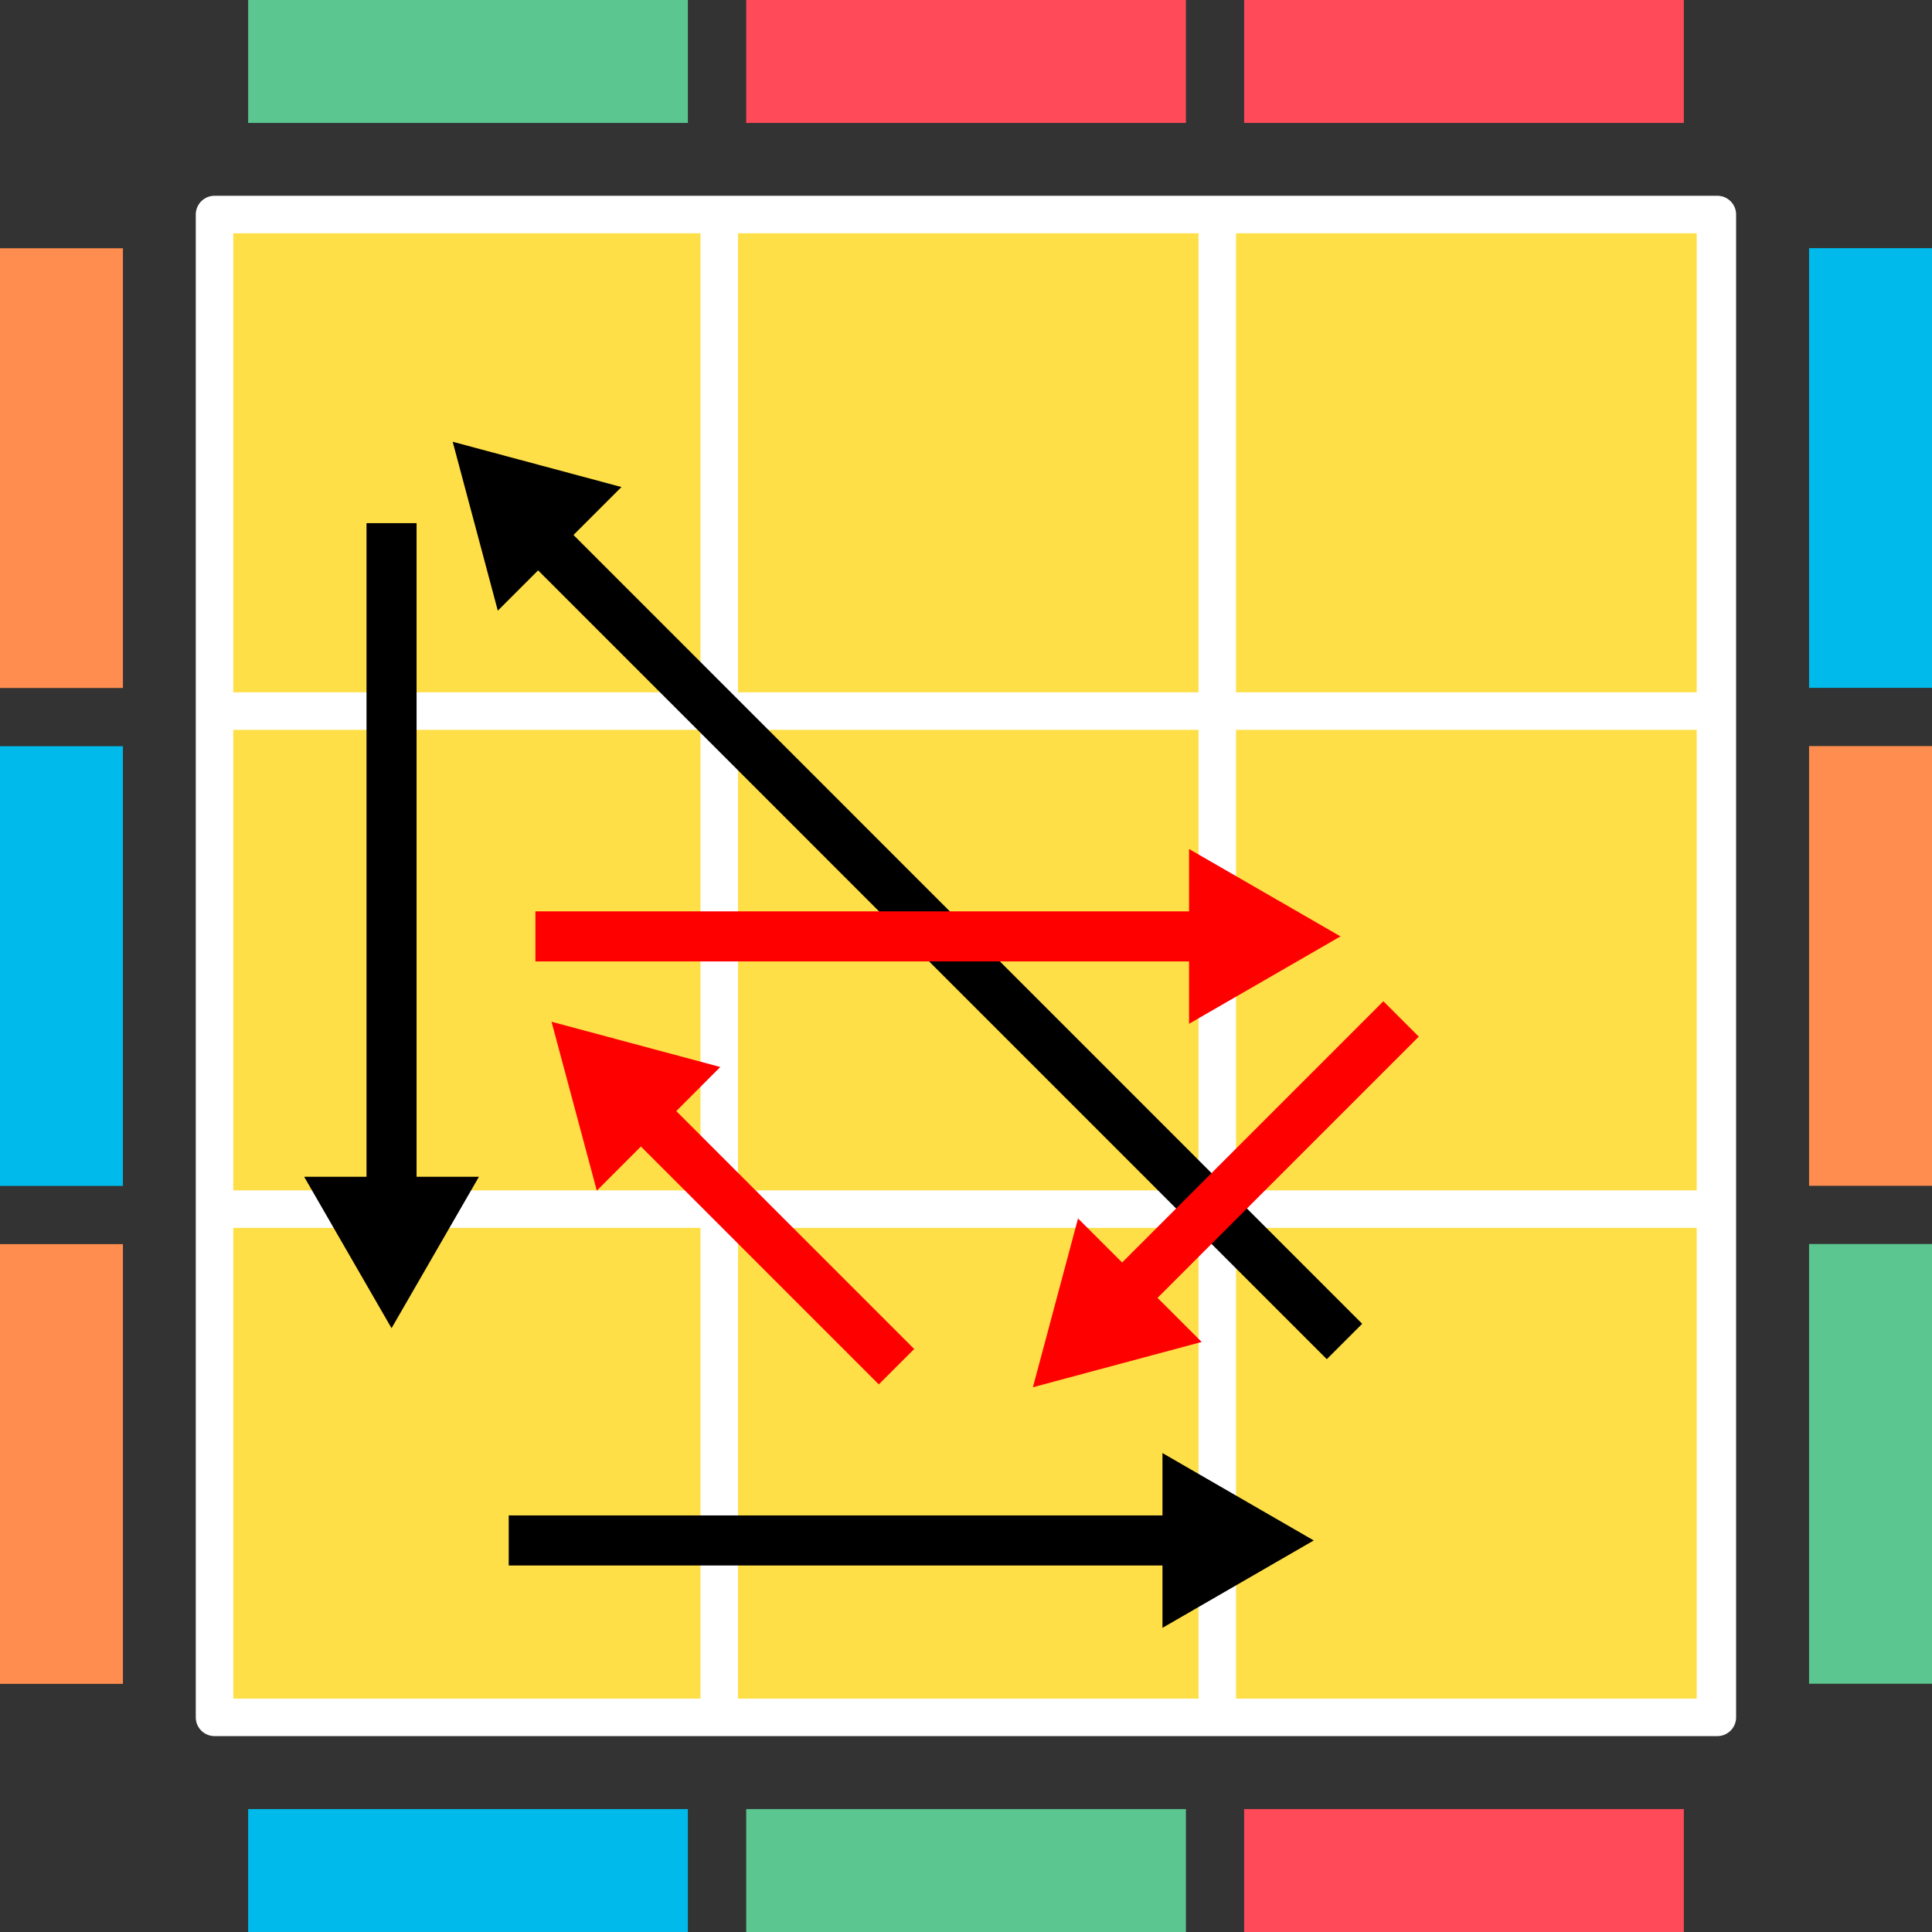
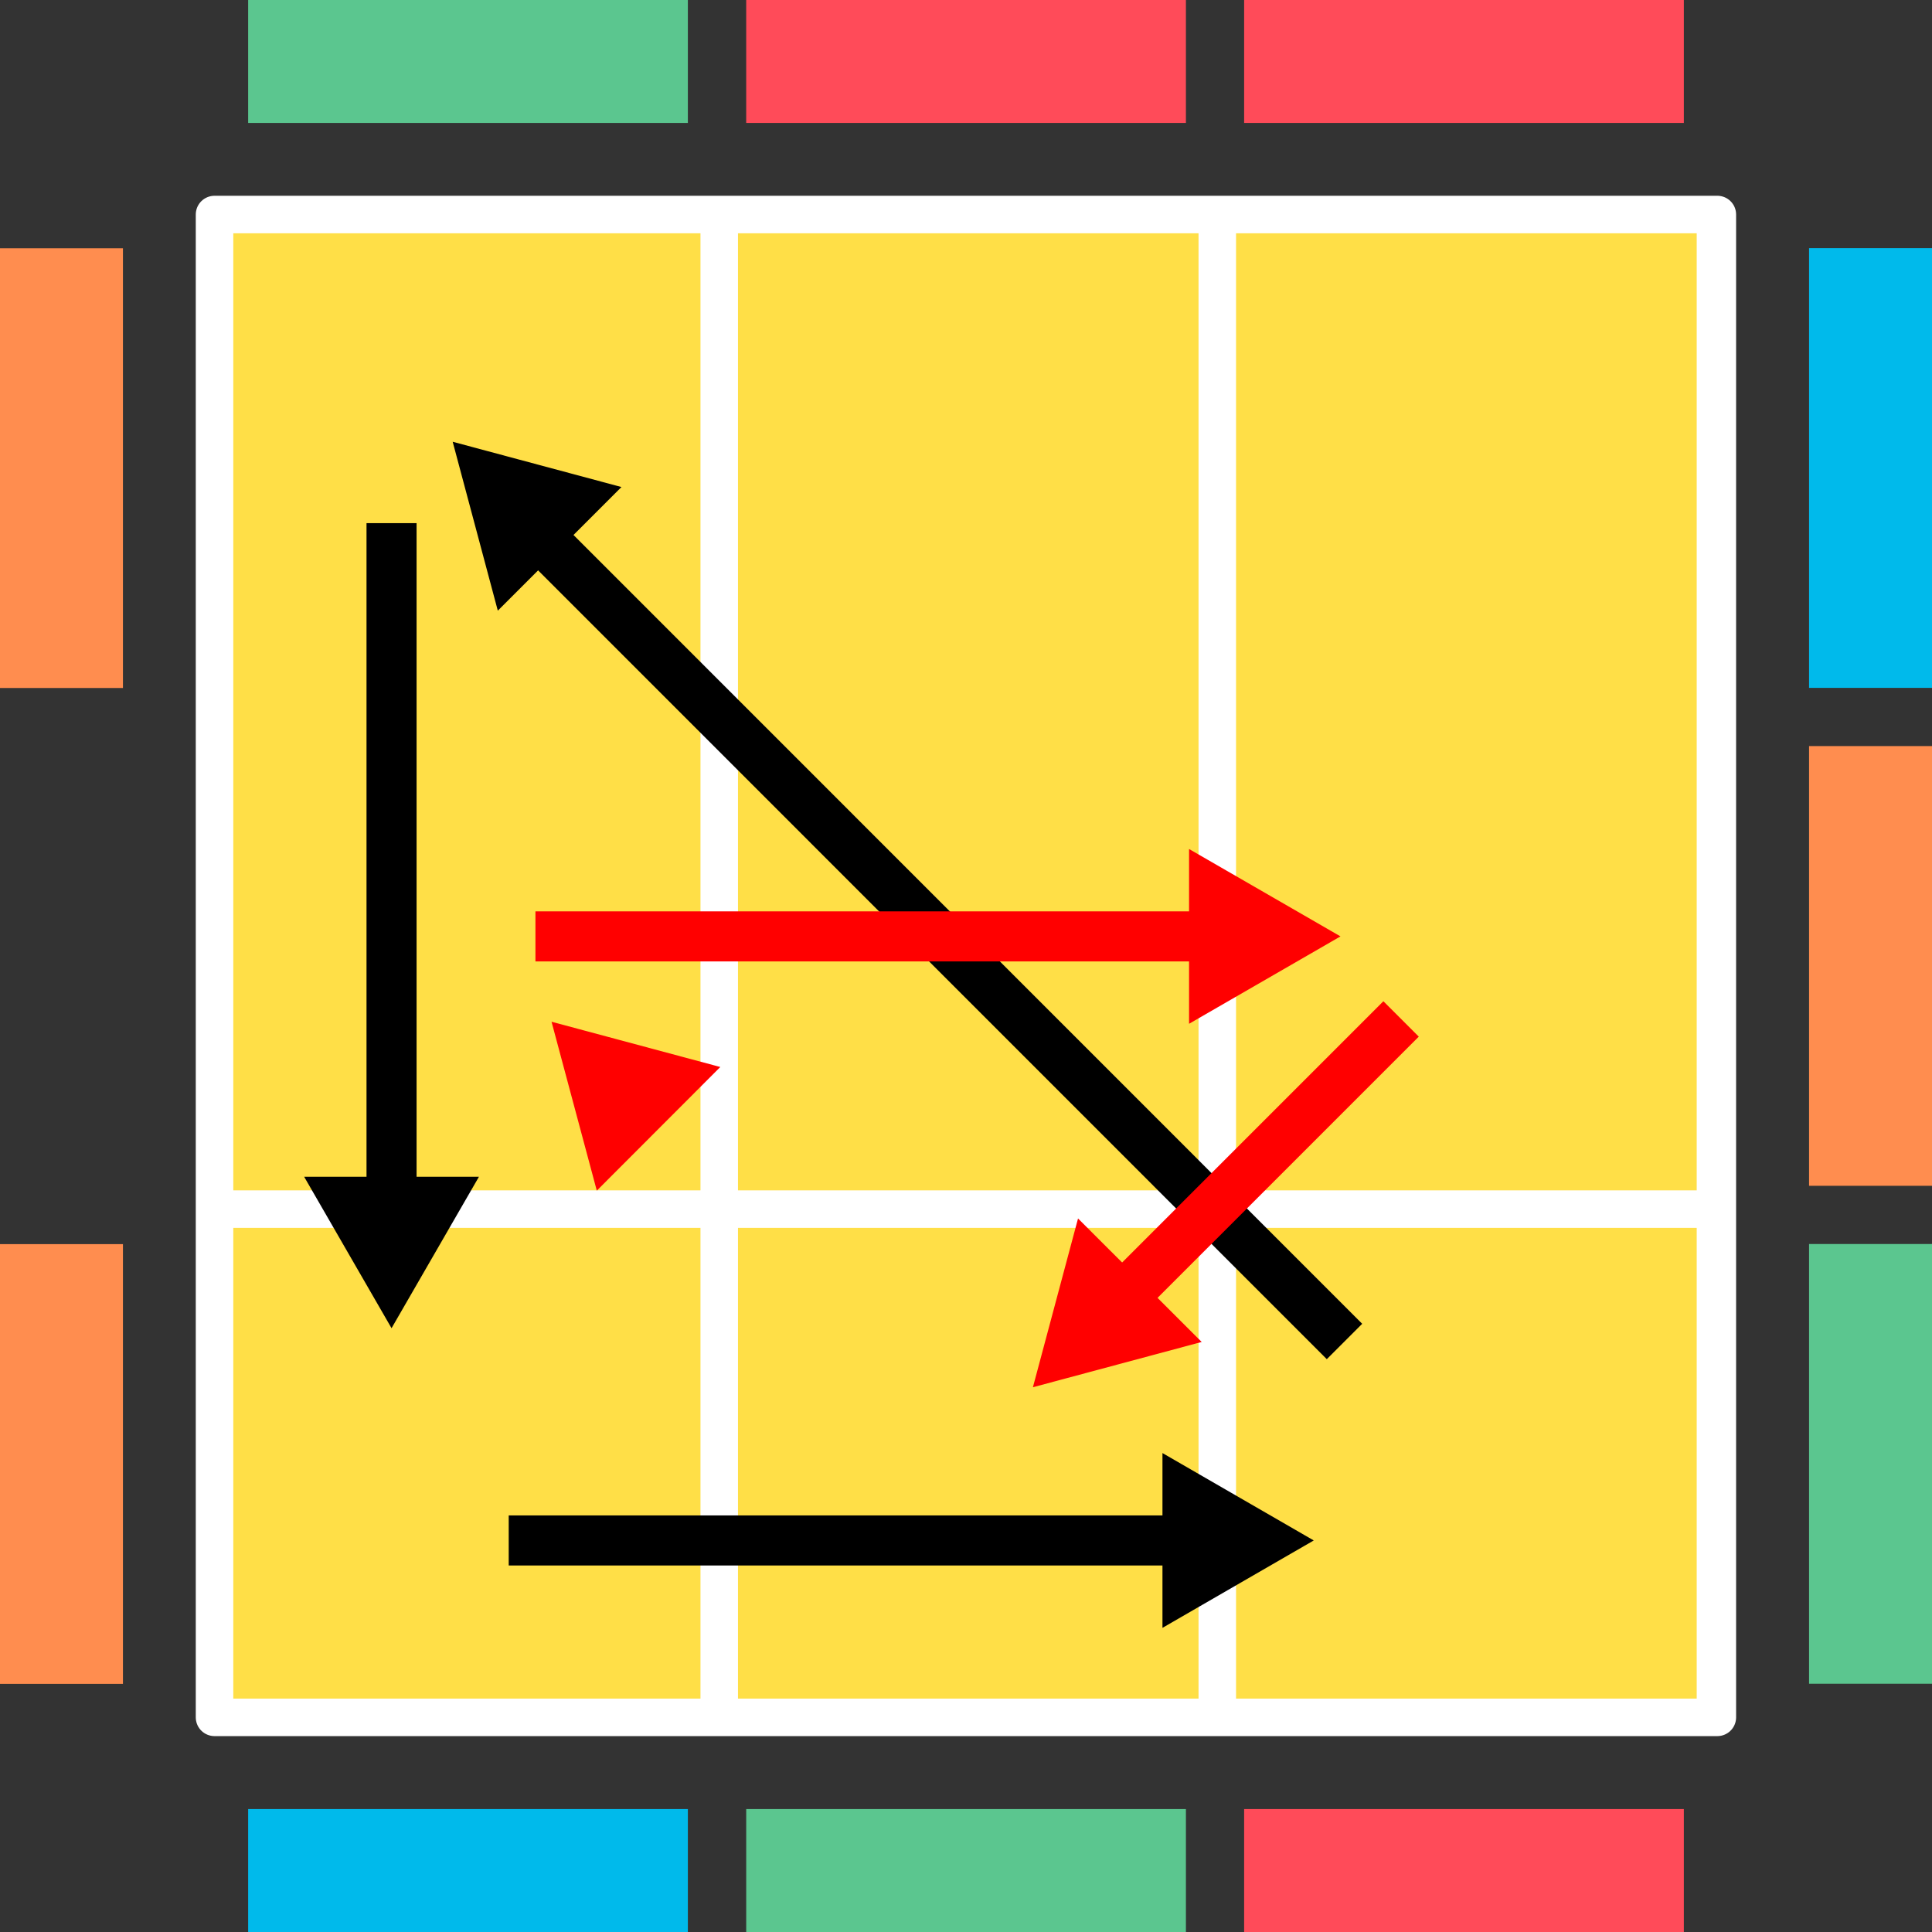
<svg xmlns="http://www.w3.org/2000/svg" id="_レイヤー_2" viewBox="0 0 154 154">
  <rect x="0" y="0" width="154" height="154" fill="#333333" stroke="none" />
  <defs>
    <style>.cls-1{fill:none;stroke:#fff;stroke-linecap:round;stroke-linejoin:round;stroke-width:2.99px;}.cls-2{fill:#00baeb;}.cls-2,.cls-3,.cls-4,.cls-5,.cls-6{stroke-width:0px;}.cls-7,.cls-8,.cls-9,.cls-10{stroke-miterlimit:10;}.cls-7,.cls-9{fill:red;stroke:red;}.cls-7,.cls-10{stroke-width:1px;}.cls-3{fill:#ff8d4f;}.cls-8,.cls-9{stroke-width:3.99px;}.cls-8,.cls-10{fill:#000;stroke:#000;}.cls-4{fill:#5bc68f;}.cls-5{fill:#ffdf47;}.cls-6{fill:#ff4b59;}</style>
  </defs>
  <g id="_レイヤー_1-2">
    <rect class="cls-5" x="17.1" y="17.1" width="119.79" height="119.79" />
    <rect class="cls-1" x="17.1" y="17.1" width="119.79" height="119.79" />
    <line class="cls-1" x1="57.33" y1="17.42" x2="57.33" y2="135.64" />
    <line class="cls-1" x1="97.03" y1="17.42" x2="97.03" y2="135.64" />
    <line class="cls-1" x1="136.74" y1="17.42" x2="136.74" y2="135.64" />
    <line class="cls-1" x1="18.07" y1="96.38" x2="136.29" y2="96.38" />
-     <line class="cls-1" x1="18.07" y1="56.68" x2="136.29" y2="56.68" />
    <rect class="cls-6" x="99.17" width="35.05" height="9.8" />
    <rect class="cls-6" x="59.48" width="35.05" height="9.8" />
    <rect class="cls-4" x="19.78" width="35.05" height="9.8" />
    <rect class="cls-6" x="99.17" y="144.2" width="35.05" height="9.8" />
    <rect class="cls-4" x="59.48" y="144.2" width="35.05" height="9.8" />
    <rect class="cls-2" x="19.78" y="144.2" width="35.05" height="9.8" />
    <rect class="cls-2" x="131.58" y="32.41" width="35.05" height="9.8" transform="translate(111.79 186.41) rotate(-90)" />
    <rect class="cls-3" x="131.58" y="72.1" width="35.05" height="9.8" transform="translate(72.1 226.1) rotate(-90)" />
    <rect class="cls-4" x="131.58" y="111.79" width="35.05" height="9.8" transform="translate(32.41 265.79) rotate(-90)" />
    <rect class="cls-3" x="-12.63" y="32.41" width="35.05" height="9.8" transform="translate(-32.41 42.21) rotate(-90)" />
-     <rect class="cls-2" x="-12.63" y="72.1" width="35.05" height="9.8" transform="translate(-72.1 81.9) rotate(-90)" />
    <rect class="cls-3" x="-12.63" y="111.79" width="35.05" height="9.8" transform="translate(-111.79 121.59) rotate(-90)" />
    <line class="cls-8" x1="40.55" y1="122.79" x2="96.37" y2="122.79" />
    <polygon class="cls-10" points="103.72 122.79 93.16 128.89 93.16 116.69 103.72 122.79" />
    <line class="cls-8" x1="107.17" y1="106.93" x2="41.46" y2="41.21" />
    <polygon class="cls-10" points="36.79 35.92 48.57 39.08 39.94 47.71 36.79 35.92" />
    <line class="cls-9" x1="90.09" y1="102.81" x2="111.68" y2="81.22" />
    <polygon class="cls-7" points="83.04 109.87 94.82 106.71 86.19 98.09 83.04 109.87" />
-     <line class="cls-9" x1="71.46" y1="108.94" x2="49.87" y2="87.35" />
    <polygon class="cls-7" points="44.67 82.15 56.45 85.31 47.83 93.94 44.67 82.15" />
    <line class="cls-8" x1="31.21" y1="41.7" x2="31.21" y2="97.52" />
    <polygon class="cls-10" points="31.21 104.87 25.11 94.3 37.31 94.3 31.21 104.87" />
    <line class="cls-9" x1="42.68" y1="74.64" x2="98.49" y2="74.64" />
    <polygon class="cls-7" points="105.85 74.64 95.28 80.74 95.28 68.54 105.85 74.64" />
  </g>
</svg>